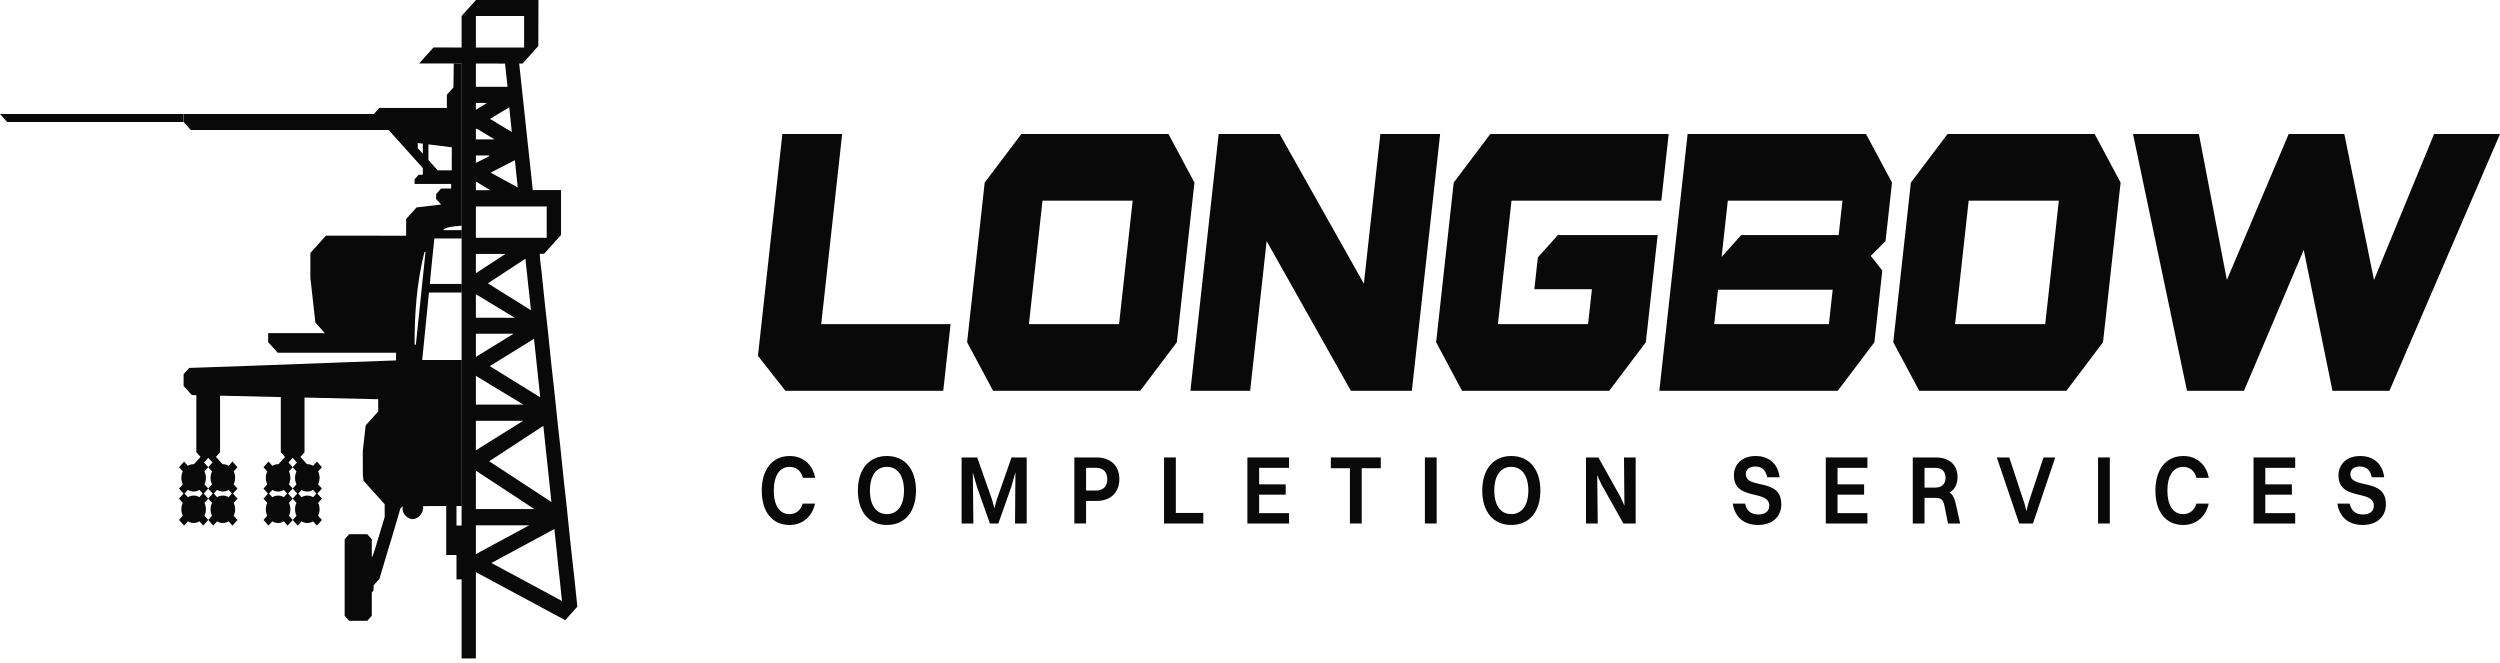
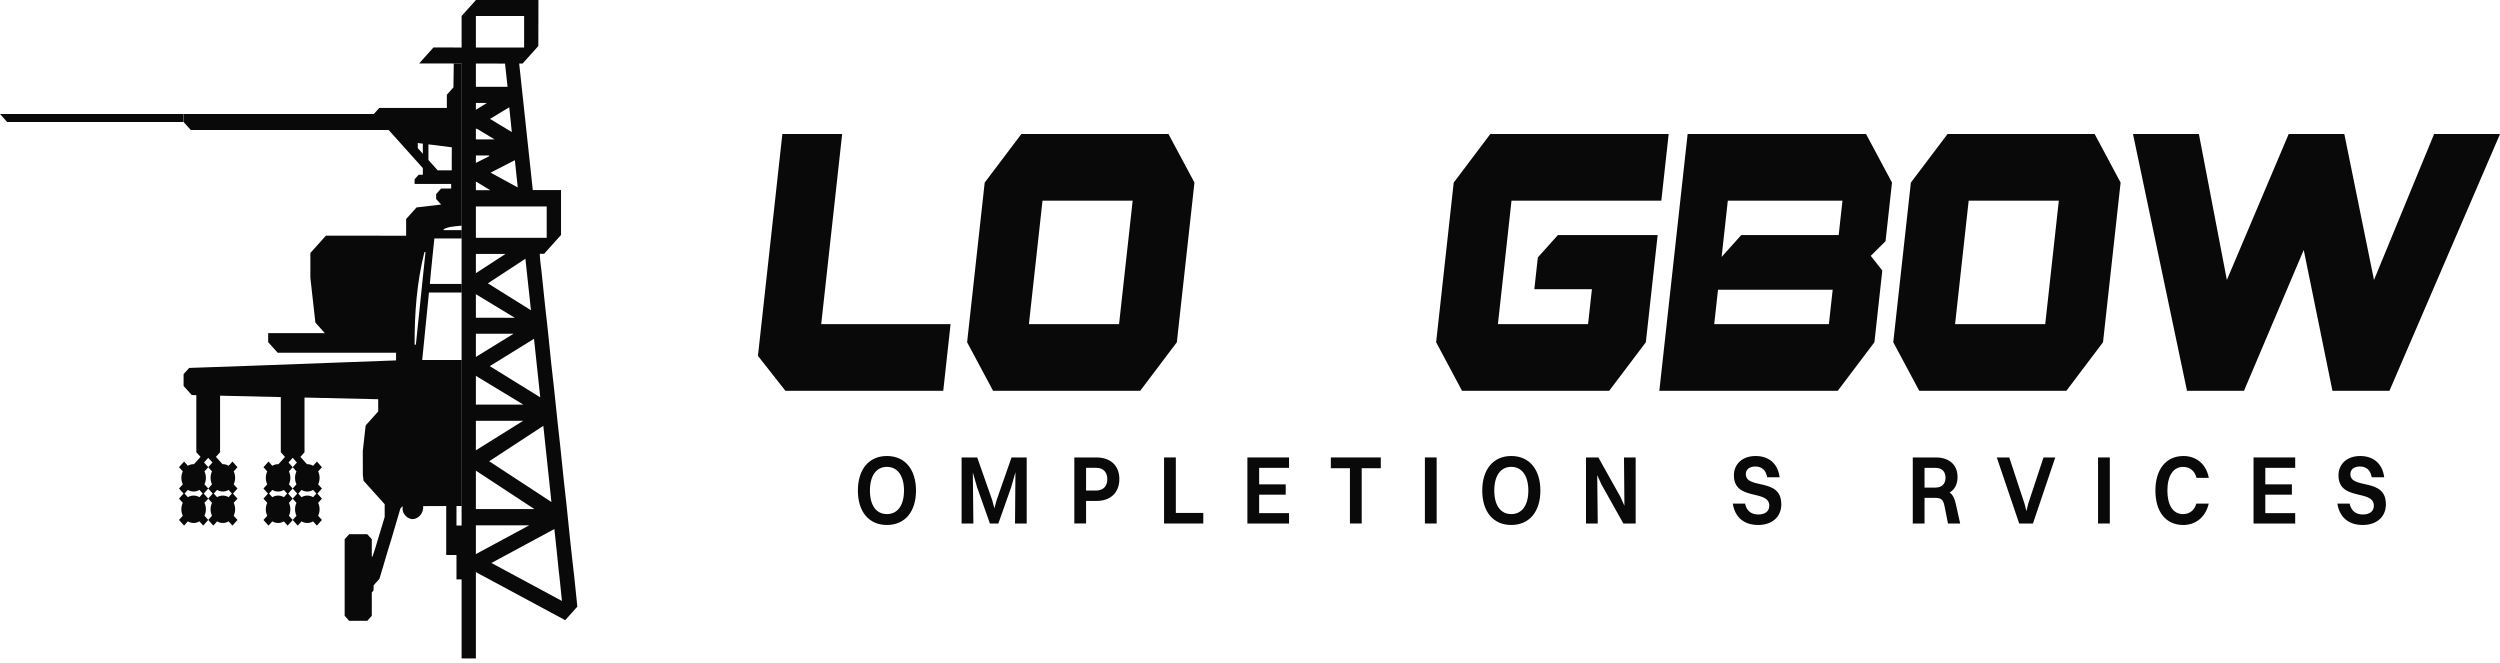
<svg xmlns="http://www.w3.org/2000/svg" width="181" height="48" viewBox="0 0 181 48" fill="none">
  <g clip-path="url(#clip0_9487_1454)">
    <path d="M0 8.254L0.518 8.832H13.283V8.254H0Z" fill="#0A0909" />
    <path d="M33.049 38.047V36.632H33.431V26.064H30.568C30.714 24.611 30.913 22.631 31.057 21.178H33.431V20.558H31.119C31.162 20.032 31.247 19.24 31.299 18.712C31.341 18.297 31.411 17.682 31.448 17.267H33.431V16.662H32.123V16.584C32.259 16.526 32.401 16.476 32.544 16.44C32.839 16.391 33.133 16.357 33.431 16.338V4.594H32.853L32.828 6.328L32.352 6.86V7.815H27.459L27.063 8.254H13.292V8.833L13.811 9.412H28.14L30.613 12.169V12.649H30.315L30.017 12.981V13.315H32.664V13.65H31.935L31.576 14.051V14.406L31.936 14.808L30.157 15.018L29.404 15.857V17.067L23.598 17.06L22.471 18.314V20.112L22.833 23.352L23.516 24.117C23.386 24.117 19.737 24.117 19.415 24.117V24.771L20.103 25.537H28.675V26.093C27.247 26.152 25.386 26.219 23.958 26.267C22.017 26.338 20.077 26.412 18.14 26.483L13.695 26.638L13.292 27.087V27.944L13.882 28.602L14.214 28.609V32.74C14.405 32.95 14.442 32.991 14.519 33.079L14.046 33.606C14.037 33.605 14.029 33.605 14.02 33.605C13.868 33.605 13.726 33.648 13.601 33.722L13.326 33.417L12.961 33.824L13.235 34.13C13.168 34.266 13.129 34.427 13.129 34.596C13.129 34.764 13.168 34.923 13.235 35.064L12.961 35.369L13.287 35.735L12.961 36.1L13.235 36.405C13.168 36.544 13.129 36.703 13.129 36.872C13.129 37.041 13.168 37.199 13.235 37.339L12.961 37.644L13.326 38.052L13.601 37.746C13.726 37.821 13.868 37.864 14.02 37.864C14.171 37.864 14.312 37.821 14.437 37.746L14.712 38.052L15.077 37.644L14.803 37.339C14.87 37.199 14.907 37.041 14.907 36.872C14.907 36.703 14.87 36.544 14.803 36.405L15.077 36.1L14.749 35.735L15.077 35.369L14.803 35.064C14.87 34.923 14.907 34.764 14.907 34.596C14.907 34.427 14.87 34.266 14.803 34.13L15.077 33.824L14.772 33.484L15.077 33.145L15.381 33.484L15.077 33.824L15.35 34.13C15.284 34.266 15.245 34.427 15.245 34.596C15.245 34.764 15.284 34.923 15.35 35.064L15.077 35.369L15.403 35.735L15.077 36.1L15.35 36.405C15.284 36.544 15.245 36.703 15.245 36.872C15.245 37.041 15.284 37.199 15.35 37.339L15.077 37.644L15.442 38.052L15.717 37.746C15.842 37.821 15.984 37.864 16.136 37.864C16.287 37.864 16.429 37.821 16.553 37.746L16.828 38.052L17.193 37.644L16.919 37.339C16.986 37.199 17.024 37.041 17.024 36.872C17.024 36.703 16.986 36.544 16.919 36.405L17.193 36.1L16.867 35.735L17.193 35.369L16.919 35.064C16.986 34.923 17.024 34.764 17.024 34.596C17.024 34.427 16.986 34.266 16.919 34.13L17.193 33.824L16.828 33.417L16.553 33.722C16.429 33.648 16.287 33.605 16.136 33.605C16.126 33.605 16.117 33.605 16.109 33.606L15.635 33.079C15.729 32.972 15.899 32.781 15.933 32.741V28.647L20.33 28.749V32.741C20.519 32.952 20.556 32.993 20.633 33.081L20.162 33.606C20.153 33.605 20.143 33.605 20.134 33.605C19.983 33.605 19.84 33.65 19.715 33.724L19.44 33.417L19.075 33.825L19.349 34.132C19.282 34.268 19.244 34.427 19.244 34.597C19.244 34.768 19.282 34.923 19.349 35.064L19.075 35.369L19.401 35.736L19.075 36.102L19.349 36.407C19.282 36.544 19.244 36.705 19.244 36.874C19.244 37.042 19.282 37.201 19.349 37.341L19.075 37.646L19.44 38.054L19.715 37.747C19.84 37.823 19.983 37.864 20.134 37.864C20.285 37.864 20.428 37.823 20.551 37.747L20.826 38.054L21.191 37.646L20.918 37.341C20.984 37.201 21.023 37.041 21.023 36.874C21.023 36.706 20.984 36.544 20.918 36.407L21.191 36.102L20.864 35.736L21.191 35.369L20.918 35.064C20.984 34.923 21.023 34.764 21.023 34.597C21.023 34.43 20.984 34.268 20.918 34.132L21.191 33.825L20.887 33.486L21.191 33.146L21.496 33.486L21.191 33.825L21.465 34.132C21.398 34.268 21.361 34.427 21.361 34.597C21.361 34.768 21.398 34.923 21.465 35.064L21.191 35.369L21.519 35.736L21.191 36.102L21.465 36.407C21.398 36.544 21.361 36.705 21.361 36.874C21.361 37.042 21.398 37.201 21.465 37.341L21.191 37.646L21.556 38.054L21.831 37.747C21.956 37.823 22.1 37.864 22.25 37.864C22.4 37.864 22.544 37.823 22.667 37.747L22.942 38.054L23.307 37.646L23.034 37.341C23.1 37.201 23.139 37.041 23.139 36.874C23.139 36.706 23.1 36.544 23.034 36.407L23.307 36.102L22.981 35.736L23.307 35.369L23.034 35.064C23.1 34.923 23.139 34.764 23.139 34.597C23.139 34.43 23.1 34.268 23.034 34.132L23.307 33.825L22.942 33.417L22.667 33.724C22.544 33.65 22.401 33.605 22.25 33.605C22.241 33.605 22.231 33.605 22.222 33.606L21.751 33.081C21.843 32.974 22.014 32.781 22.047 32.743V28.783L27.381 28.904V29.381C27.381 29.512 27.389 29.665 27.381 29.79L26.488 30.784C26.479 30.834 26.48 30.734 26.459 30.925C26.392 31.518 26.33 32.071 26.265 32.672L26.27 34.38C26.287 34.502 26.301 34.623 26.321 34.804C26.511 35.014 26.837 35.38 27.225 35.81C27.225 35.81 27.602 36.233 27.851 36.508C27.857 36.653 27.851 37.298 27.851 37.43L27.137 39.794C27.086 39.963 27.021 40.132 26.966 40.298H26.918V39.041L26.59 38.678H25.281L24.953 39.041V44.583L25.117 44.766L25.281 44.947H26.59L26.754 44.766L26.918 44.583V42.891C26.958 42.848 26.993 42.809 27.044 42.752C27.049 42.634 27.049 42.484 27.049 42.378L27.471 41.907L27.964 40.253C28.071 39.864 28.202 39.479 28.318 39.092C28.541 38.33 28.76 37.578 28.986 36.822C29.032 36.777 29.1 36.691 29.148 36.641V36.86C29.162 37.27 29.548 37.568 29.845 37.585C30.023 37.585 30.197 37.518 30.338 37.394C30.48 37.27 30.578 37.096 30.621 36.901C30.638 36.824 30.638 36.696 30.638 36.643L32.306 36.636V40.184H33.049V41.947H33.791V38.049H33.049V38.047ZM30.613 11.136C30.551 11.065 30.289 10.76 30.247 10.725V10.355C30.361 10.369 30.394 10.372 30.613 10.401V11.136ZM31.689 12.333L31.018 11.585V10.451L32.711 10.665C32.711 10.708 32.706 11.659 32.706 11.659C32.706 11.801 32.708 12.188 32.708 12.33L31.689 12.333ZM14.437 35.996C14.312 35.921 14.171 35.879 14.02 35.879C13.868 35.879 13.726 35.921 13.601 35.996L13.364 35.733L13.601 35.468C13.726 35.543 13.868 35.586 14.02 35.586C14.171 35.586 14.312 35.543 14.437 35.468L14.674 35.733L14.437 35.996ZM15.717 35.468C15.842 35.543 15.984 35.586 16.136 35.586C16.287 35.586 16.429 35.543 16.553 35.468L16.789 35.733L16.553 35.996C16.429 35.921 16.287 35.879 16.136 35.879C15.984 35.879 15.842 35.921 15.717 35.996L15.48 35.733L15.717 35.468ZM20.551 35.998C20.428 35.922 20.284 35.879 20.134 35.879C19.984 35.879 19.84 35.922 19.715 35.998L19.479 35.735L19.715 35.469C19.84 35.545 19.983 35.588 20.134 35.588C20.285 35.588 20.428 35.545 20.551 35.469L20.788 35.735L20.551 35.998ZM21.831 35.469C21.956 35.545 22.1 35.588 22.25 35.588C22.4 35.588 22.544 35.545 22.667 35.469L22.904 35.735L22.667 35.998C22.544 35.922 22.401 35.879 22.25 35.879C22.099 35.879 21.956 35.922 21.831 35.998L21.595 35.735L21.831 35.469ZM30.109 24.956H30.017C30.009 22.693 30.176 20.438 30.728 18.251H30.806L30.109 24.956Z" fill="#0A0909" />
    <path d="M34.454 1.156H33.42V47.671H34.454V1.156Z" fill="#0A0909" />
    <path d="M38.975 3.329L38.983 0H34.459L33.422 1.156H37.946V3.443L31.382 3.438L30.345 4.594L36.563 4.603L36.747 6.283H34.354V7.45H35.26C34.971 7.629 34.73 7.78 34.485 7.929C34.47 7.937 34.451 7.941 34.433 7.941C34.414 7.941 34.396 7.937 34.377 7.929L34.354 7.915V9.328C34.382 9.319 34.41 9.314 34.436 9.314C34.476 9.314 34.518 9.323 34.555 9.338L35.812 10.093H35.736H34.354V11.254H35.411L35.427 11.304C35.119 11.463 34.815 11.618 34.507 11.768C34.461 11.794 34.4 11.83 34.354 11.833V13.153C34.408 13.146 34.473 13.153 34.505 13.172C34.804 13.353 35.424 13.727 35.489 13.769H34.352V14.947H39.581V17.218H34.352V18.385H36.597L34.352 19.845V21.246C34.382 21.253 34.411 21.275 34.439 21.291L37.269 23.007H36.926L34.354 23.002V24.163H37.182L34.354 25.902V27.151L37.884 29.291H34.354V30.467H37.876L34.354 32.664V34.011L38.688 36.856H34.354V38.035H38.312C37.037 38.721 34.515 40.081 34.354 40.17V41.368L40.92 44.901L41.799 43.92L41.586 41.849C41.485 40.923 41.366 39.993 41.274 39.06C41.185 38.233 41.107 37.406 41.019 36.577C40.958 36 40.889 35.416 40.825 34.837C40.736 34.006 40.655 33.169 40.566 32.338C40.502 31.756 40.433 31.177 40.373 30.593C40.283 29.762 40.198 28.93 40.11 28.099C40.046 27.511 39.977 26.924 39.912 26.336C39.827 25.5 39.742 24.67 39.655 23.834C39.592 23.255 39.523 22.676 39.459 22.092C39.373 21.261 39.289 20.424 39.199 19.593C39.173 19.35 39.141 19.117 39.113 18.878C39.099 18.719 39.093 18.554 39.077 18.373H39.396L40.618 17.01V13.76H38.574C38.247 10.703 37.926 7.686 37.589 4.601H37.836L38.975 3.331V3.329ZM35.475 8.608L36.87 7.767L37.056 9.562L35.475 8.608ZM35.519 12.499L37.277 11.597C37.348 12.262 37.414 12.888 37.484 13.57L35.518 12.499H35.519ZM35.323 20.515L38.039 18.732C38.172 19.981 38.306 21.201 38.441 22.462L35.323 20.515ZM35.461 26.508L38.662 24.528C38.815 25.96 38.958 27.337 39.114 28.768L35.461 26.508ZM35.416 33.396L39.337 30.832C39.533 32.676 39.722 34.48 39.923 36.345L35.416 33.396ZM35.578 40.76L40.135 38.302C40.198 38.869 40.254 39.391 40.309 39.915C40.359 40.387 40.402 40.854 40.451 41.321L40.505 41.768C40.566 42.326 40.621 42.888 40.685 43.51L35.58 40.76H35.578Z" fill="#0A0909" />
-     <path d="M58.13 34.597C57.997 34.077 57.638 33.803 57.158 33.803C56.439 33.803 56.022 34.458 56.022 35.519C56.022 36.581 56.431 37.222 57.158 37.222C57.612 37.222 57.972 36.962 58.116 36.462H59.012C58.785 37.461 58.048 38.009 57.17 38.009C55.915 38.009 55.151 37.067 55.151 35.519C55.151 33.972 55.927 33.015 57.182 33.015C58.072 33.015 58.822 33.556 59.018 34.597H58.128H58.13Z" fill="#0A0909" />
    <path d="M62.111 35.517C62.111 33.977 62.912 33.014 64.212 33.014C65.512 33.014 66.318 33.977 66.318 35.517C66.318 37.058 65.512 38.008 64.212 38.008C62.912 38.008 62.111 37.058 62.111 35.517ZM65.45 35.517C65.45 34.456 64.989 33.801 64.213 33.801C63.437 33.801 62.983 34.449 62.983 35.517C62.983 36.586 63.437 37.22 64.213 37.22C64.989 37.22 65.45 36.581 65.45 35.517Z" fill="#0A0909" />
    <path d="M69.62 33.119H70.75L71.835 36.207L71.993 36.805L72.156 36.207L73.235 33.119H74.333V37.902H73.487L73.518 34.189L73.203 35.293L72.282 37.902H71.67L70.742 35.28L70.433 34.204L70.472 37.904H69.62V33.12V33.119Z" fill="#0A0909" />
    <path d="M77.779 33.119H79.376C80.404 33.119 81.042 33.71 81.042 34.687C81.042 35.664 80.399 36.269 79.39 36.269H78.632V37.901H77.781V33.117L77.779 33.119ZM78.631 33.872V35.517H79.343C79.886 35.517 80.17 35.194 80.17 34.694C80.17 34.194 79.88 33.87 79.364 33.87H78.632L78.631 33.872Z" fill="#0A0909" />
    <path d="M84.278 33.119H85.13V37.136H87.118V37.902H84.278V33.119Z" fill="#0A0909" />
    <path d="M90.311 33.119H93.326V33.872H91.162V35.068H93.086V35.814H91.162V37.151H93.326V37.904H90.311V33.12V33.119Z" fill="#0A0909" />
    <path d="M97.735 33.899H96.353V33.119H99.969V33.899H98.587V37.901H97.735V33.899Z" fill="#0A0909" />
    <path d="M103.162 33.119H104.014V37.902H103.162V33.119Z" fill="#0A0909" />
    <path d="M107.315 35.517C107.315 33.977 108.116 33.014 109.416 33.014C110.716 33.014 111.523 33.977 111.523 35.517C111.523 37.058 110.716 38.008 109.416 38.008C108.116 38.008 107.315 37.058 107.315 35.517ZM110.652 35.517C110.652 34.456 110.192 33.801 109.416 33.801C108.64 33.801 108.186 34.449 108.186 35.517C108.186 36.586 108.64 37.22 109.416 37.22C110.192 37.22 110.652 36.581 110.652 35.517Z" fill="#0A0909" />
    <path d="M114.824 33.119H115.721L117.311 35.96L117.608 36.615L117.577 33.119H118.422V37.902H117.532L115.942 35.068L115.639 34.399L115.677 37.902H114.826V33.119H114.824Z" fill="#0A0909" />
    <path d="M128.969 36.496C128.969 37.459 128.262 38.009 127.29 38.009C126.318 38.009 125.618 37.503 125.454 36.462H126.343C126.449 36.968 126.779 37.249 127.295 37.249C127.811 37.249 128.096 37.003 128.096 36.617C128.096 35.4 125.534 36.314 125.534 34.408C125.534 33.648 126.096 33.015 127.111 33.015C127.975 33.015 128.708 33.479 128.845 34.556H127.943C127.842 34.022 127.545 33.775 127.085 33.775C126.655 33.775 126.397 33.994 126.397 34.323C126.397 35.469 128.964 34.542 128.964 36.496H128.969Z" fill="#0A0909" />
-     <path d="M132.187 33.119H135.202V33.872H133.038V35.068H134.962V35.814H133.038V37.151H135.202V37.904H132.187V33.12V33.119Z" fill="#0A0909" />
    <path d="M138.483 33.119H140.162C141.128 33.119 141.726 33.66 141.726 34.533C141.726 35.068 141.517 35.442 141.153 35.659C141.374 35.814 141.507 36.067 141.595 36.46L141.916 37.902H141.034L140.782 36.636C140.681 36.143 140.517 36.045 140.094 36.045H139.337V37.902H138.485V33.119H138.483ZM139.337 33.872V35.3H140.125C140.604 35.3 140.856 35.02 140.856 34.584C140.856 34.148 140.598 33.873 140.143 33.873H139.337V33.872Z" fill="#0A0909" />
    <path d="M146.58 36.481L146.713 37.008L146.839 36.481L147.949 33.119H148.801L147.186 37.902H146.189L144.567 33.119H145.47L146.58 36.481Z" fill="#0A0909" />
    <path d="M151.899 33.119H152.751V37.902H151.899V33.119Z" fill="#0A0909" />
    <path d="M159.028 34.597C158.895 34.077 158.536 33.803 158.055 33.803C157.337 33.803 156.919 34.458 156.919 35.519C156.919 36.581 157.329 37.222 158.055 37.222C158.51 37.222 158.87 36.962 159.015 36.462H159.912C159.684 37.461 158.946 38.009 158.069 38.009C156.814 38.009 156.051 37.067 156.051 35.519C156.051 33.972 156.827 33.015 158.082 33.015C158.97 33.015 159.722 33.556 159.918 34.597H159.028Z" fill="#0A0909" />
    <path d="M163.156 33.119H166.172V33.872H164.008V35.068H165.932V35.814H164.008V37.151H166.172V37.904H163.156V33.12V33.119Z" fill="#0A0909" />
    <path d="M172.74 36.496C172.74 37.459 172.034 38.009 171.062 38.009C170.09 38.009 169.389 37.503 169.226 36.462H170.114C170.221 36.968 170.55 37.249 171.066 37.249C171.583 37.249 171.867 37.003 171.867 36.617C171.867 35.4 169.306 36.314 169.306 34.408C169.306 33.648 169.867 33.015 170.882 33.015C171.746 33.015 172.479 33.479 172.617 34.556H171.714C171.614 34.022 171.317 33.775 170.856 33.775C170.427 33.775 170.168 33.994 170.168 34.323C170.168 35.469 172.736 34.542 172.736 36.496H172.74Z" fill="#0A0909" />
    <path d="M68.822 23.467L68.291 28.292H56.863L54.875 25.766L56.643 9.704H60.972L59.456 23.467H68.822Z" fill="#0A0909" />
    <path d="M84.598 9.704H73.946L71.292 13.219L70.019 24.778L71.898 28.294H82.55L85.204 24.778L86.478 13.219L84.598 9.704ZM81.02 23.467H74.493L75.478 14.528H82.005L81.02 23.467Z" fill="#0A0909" />
-     <path d="M104.266 9.704L102.219 28.292H97.803L91.705 17.455L90.512 28.292H86.185L88.231 9.704H92.648L98.744 20.541L99.939 9.704H104.266Z" fill="#0A0909" />
    <path d="M120.014 17.02L119.16 24.778L116.507 28.292H105.85L103.976 24.778L105.249 13.219L107.898 9.704H120.812L120.28 14.528H109.433L108.449 23.467H114.976L115.255 20.936H111.087L111.339 18.637L112.79 17.019L120.014 17.02Z" fill="#0A0909" />
    <path d="M136.981 13.219L135.102 9.704H122.184L120.136 28.294H133.054L135.708 24.778L136.279 19.586L135.443 18.523L136.514 17.46L136.981 13.217V13.219ZM133.122 17.02H126.065L124.646 18.602L125.094 14.528H133.395L133.12 17.02H133.122ZM132.686 20.975L132.411 23.467H124.109L124.385 20.975H132.686Z" fill="#0A0909" />
    <path d="M151.653 9.704H141.001L138.347 13.219L137.073 24.778L138.953 28.294H149.605L152.259 24.778L153.532 13.219L151.653 9.704ZM149.059 14.528L148.075 23.467H141.548L142.532 14.528H149.059Z" fill="#0A0909" />
    <path d="M181.001 9.704L172.997 28.292H168.869L166.79 18.097L162.466 28.292H158.338L154.429 9.704H159.2L161.225 20.269L165.701 9.704H169.729L171.877 20.269L176.229 9.704H181.001Z" fill="#0A0909" />
  </g>
  <defs>
    <clipPath id="clip0_9487_1454">
      <rect width="181" height="48" fill="white" />
    </clipPath>
  </defs>
</svg>